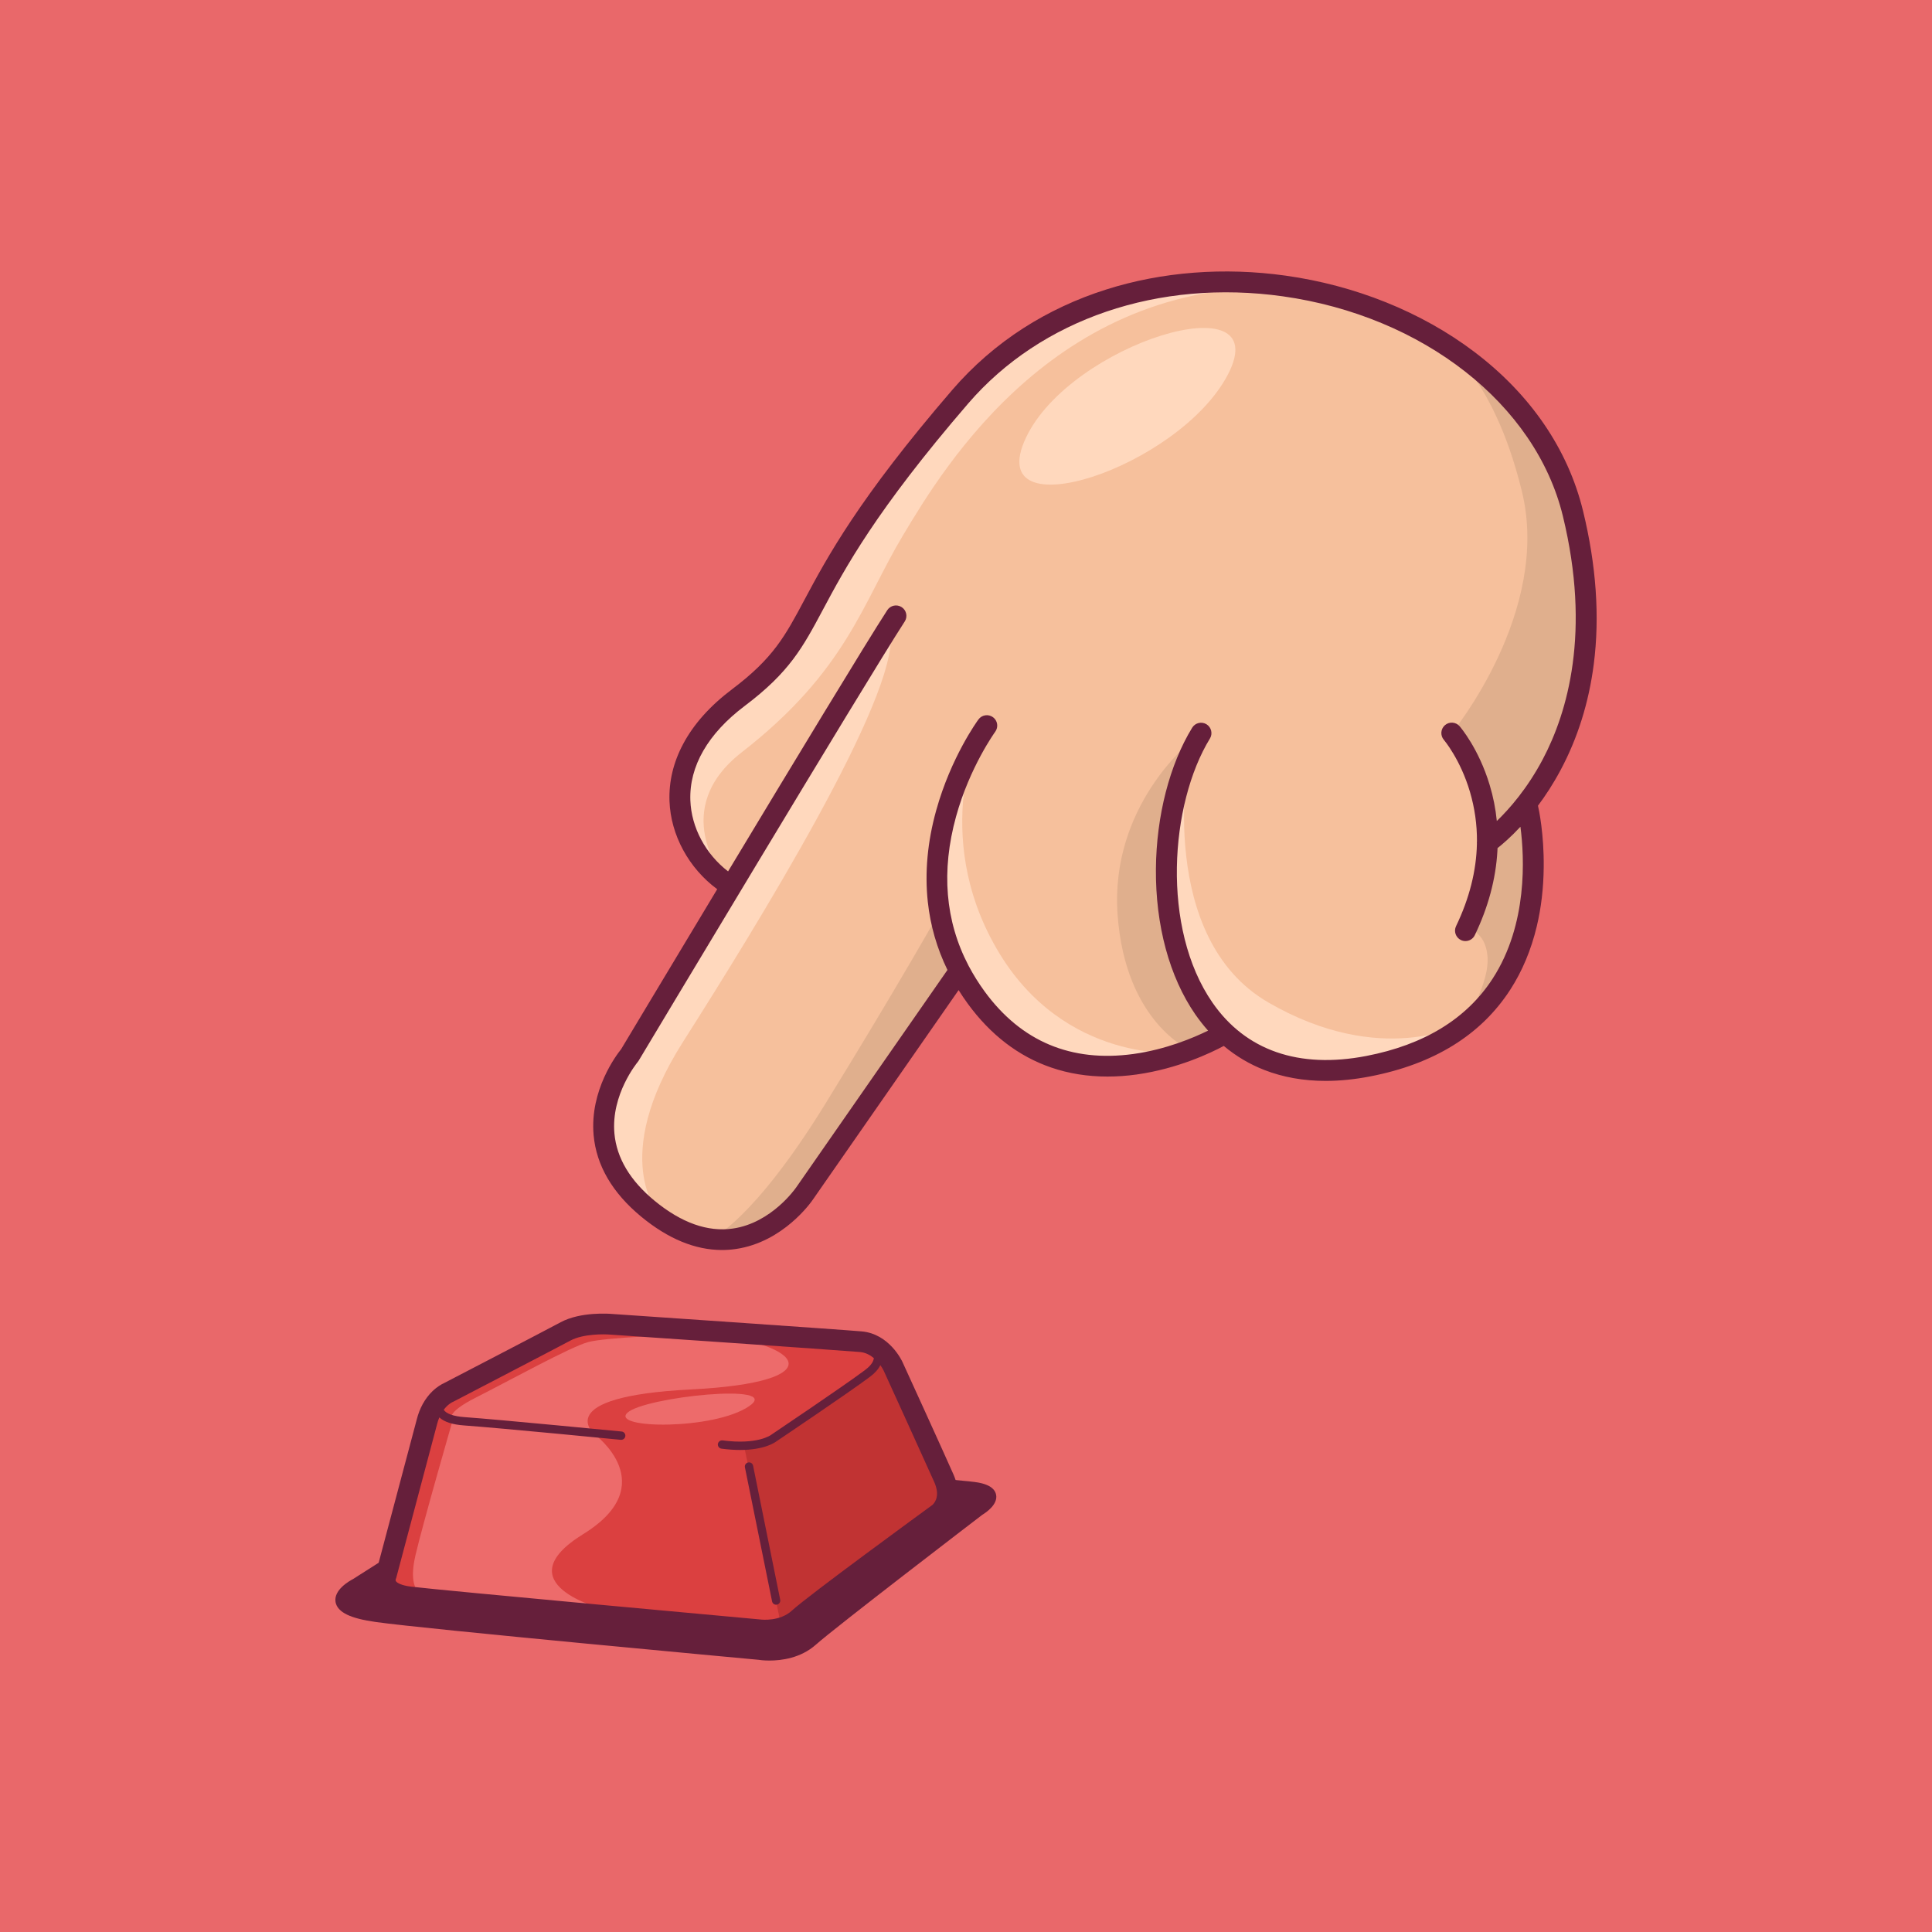
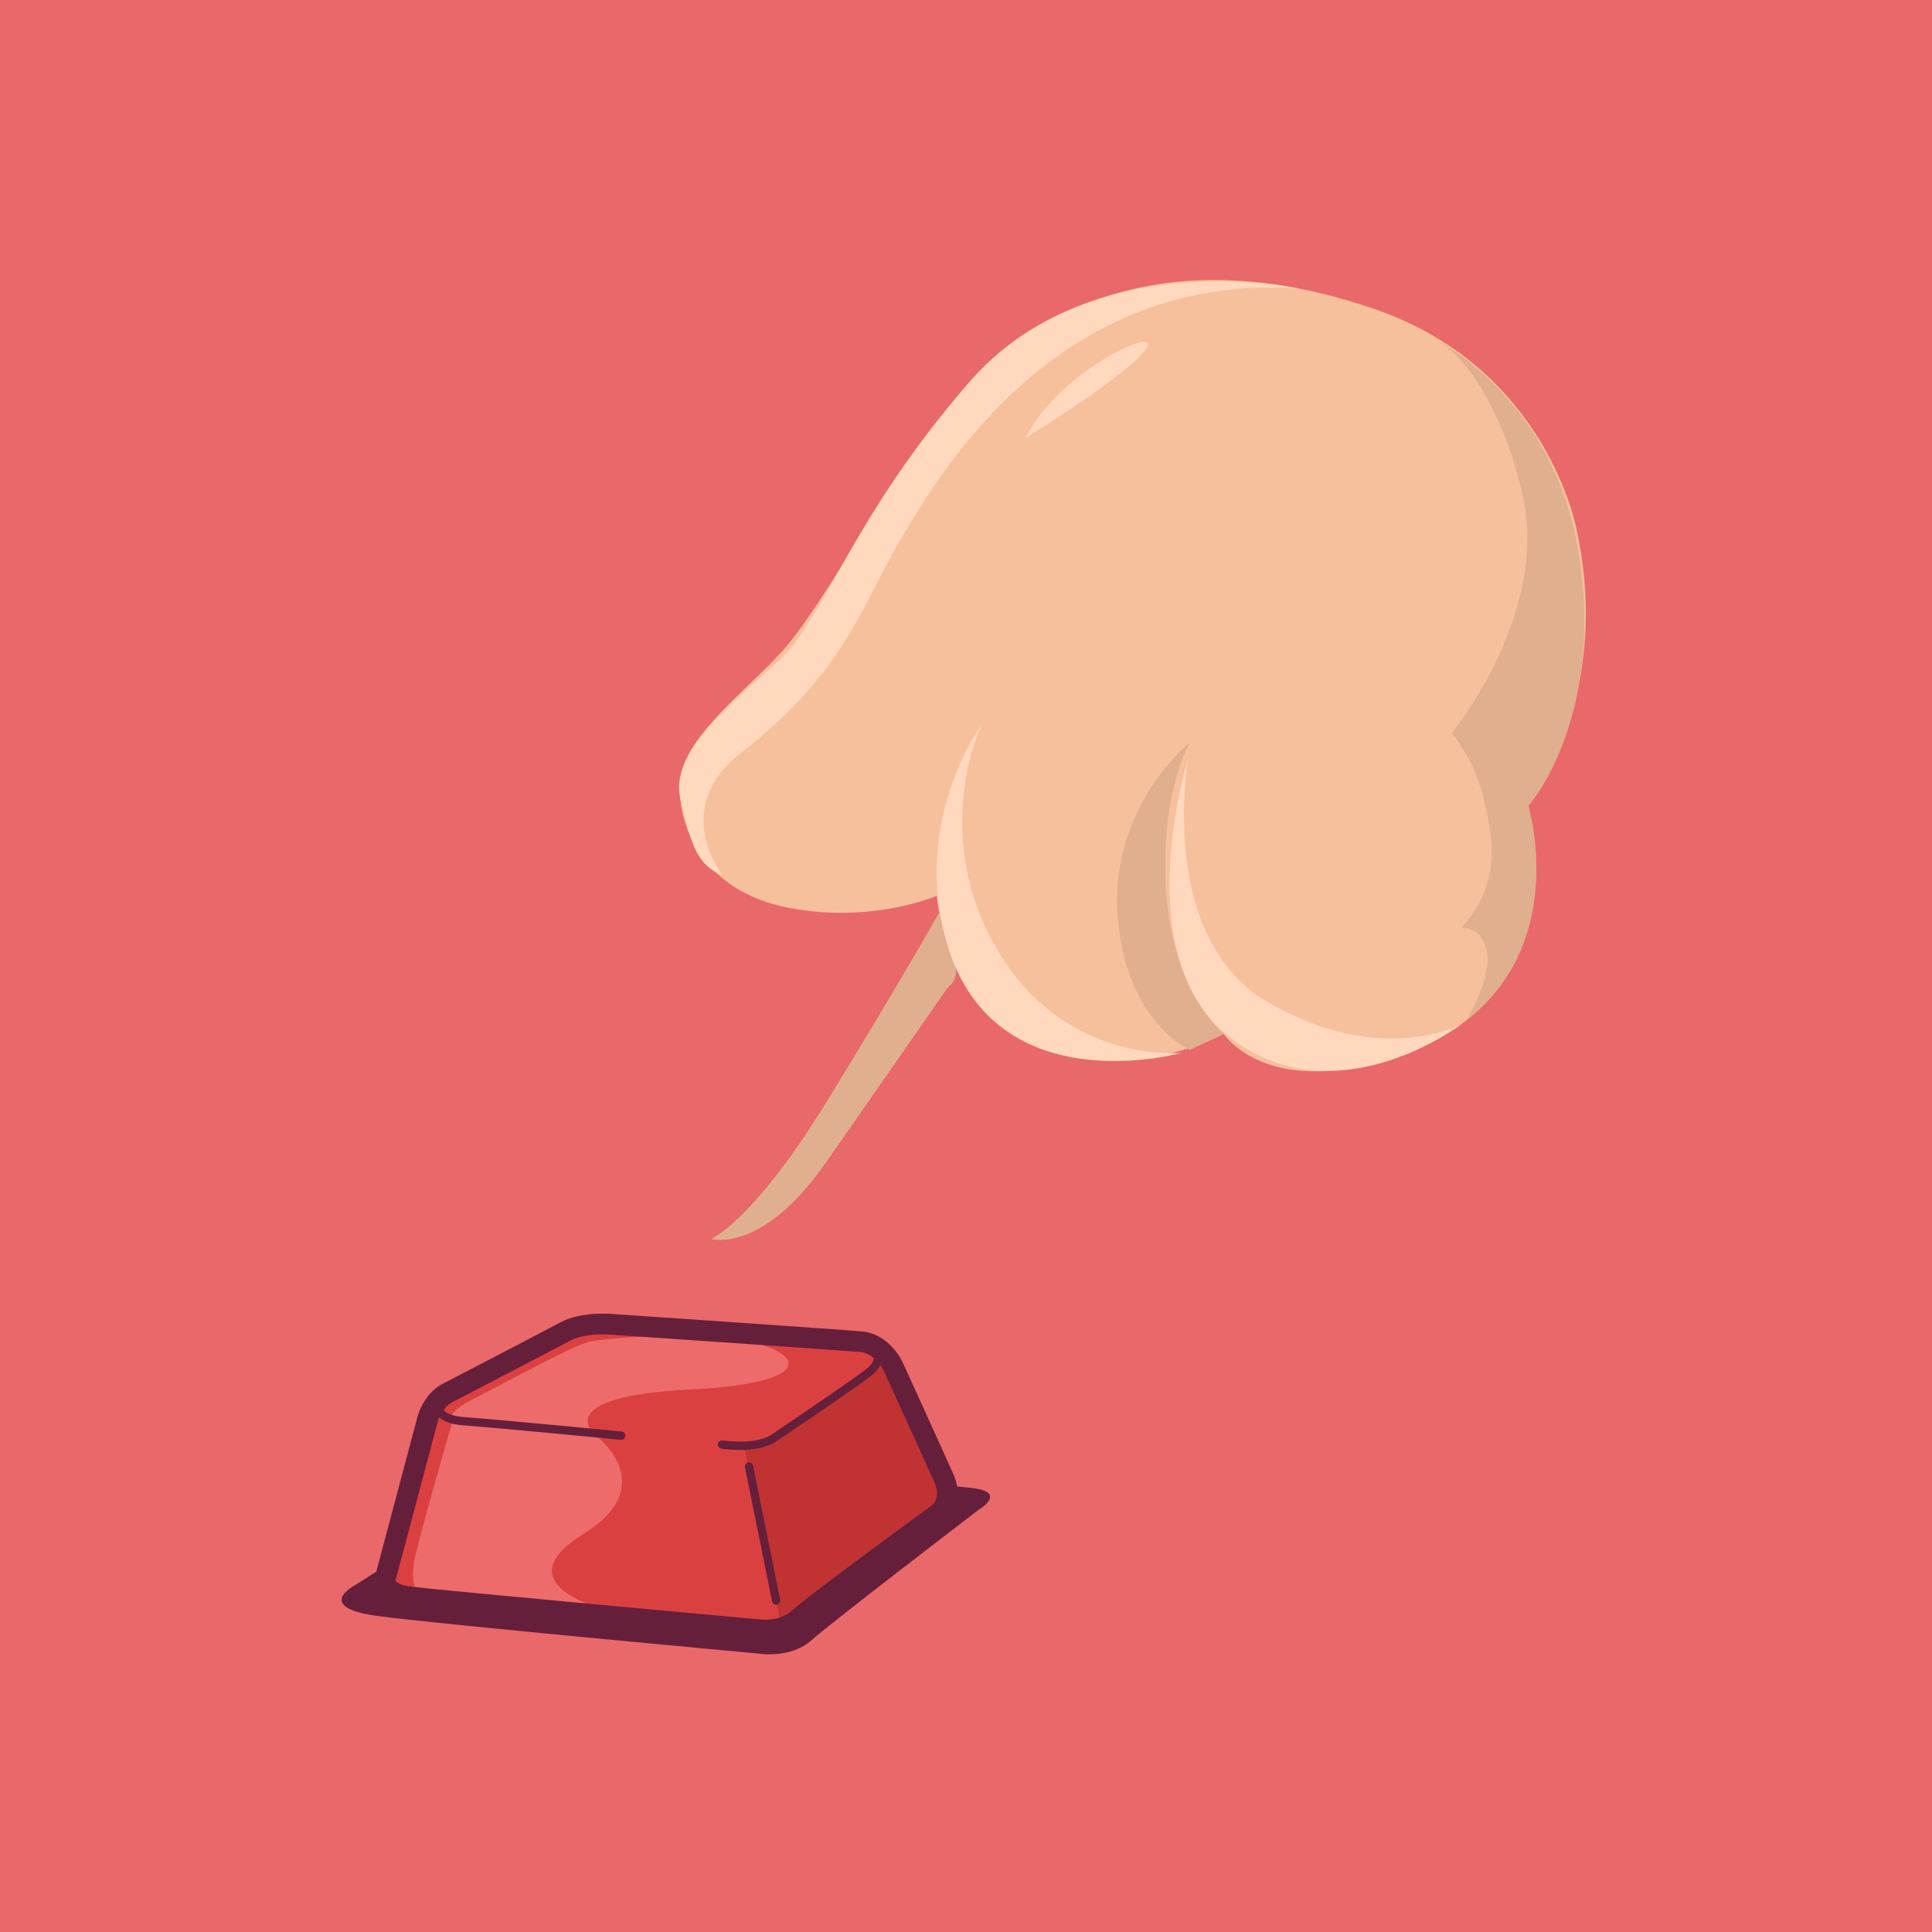
<svg xmlns="http://www.w3.org/2000/svg" version="1.1" id="Layer_1" x="0px" y="0px" viewBox="0 0 4000 4000" style="enable-background:new 0 0 4000 4000;" xml:space="preserve">
  <style type="text/css">
	.st0{fill:#E9686A;}
	.st1{fill:#661F3B;}
	.st2{fill:#DB4040;}
	.st3{fill:#C13333;}
	.st4{fill:#ED6B6B;}
	.st5{fill:#F6C09C;}
	.st6{fill:#FFD8BD;}
	.st7{fill:#E0AF8D;}
</style>
  <g id="BACKGROUND">
    <rect class="st0" width="4000" height="4000" />
  </g>
  <g id="DESIGN">
    <path class="st1" d="M737.1,3280.7c0,0-90.2,46,42.8,64.8c107.8,15.2,791.8,78.2,791.8,78.2s64.8,11,108.8-28.1s346-270,346-270   s55-32.5-3.9-43.4c-58.8-10.9-842.5-58.6-842.5-58.6s-39.8-2.6-60.9,12.8C1098.2,3051.6,737.1,3280.7,737.1,3280.7z" />
-     <path class="st1" d="M1593,3438c-12.1,0-20.6-1.2-22.9-1.6c-20.6-1.9-686.2-63.3-792-78.2c-26.3-3.7-45.6-8.6-59.1-15   c-14.3-6.8-22.5-15.7-24.3-26.5c-4.1-24.8,28.1-43.2,36-47.3c124.9-79.2,364.5-231.7,380.9-243.6c24.2-17.6,64.8-15.5,69.4-15.2   c32,1.9,785,47.8,844,58.8c8.4,1.6,34,6.3,37.4,25.7c3.5,19.7-20.2,36-28.6,41.1c-15,11.5-302.5,231.5-344.7,269   C1657.8,3433,1617.9,3438,1593,3438z M743,3292.2c-12.2,6.3-23.4,16.9-22.8,20.3c0,0.1,4.5,12.1,61.5,20.1   c106.3,15,784.3,77.5,791.2,78.1c0.3,0,0.7,0.1,1,0.1c0.6,0.1,59.3,9.3,98-25c43.8-39,334.4-261.2,346.8-270.7   c0.4-0.3,0.8-0.6,1.3-0.9c6.9-4.1,14.4-10.7,16.5-14.3c-1.8-1.2-6.1-3.3-16.1-5.2c-57.4-10.6-833.1-57.9-840.9-58.4   c-9.9-0.6-38.4,0-52.5,10.3c-21.2,15.4-368,235.5-382.8,244.9C743.7,3291.8,743.4,3292,743,3292.2L743,3292.2z M737.1,3280.7   L737.1,3280.7L737.1,3280.7z" />
    <path class="st2" d="M858,3014.8c0,0-66.9,245.5-60,271.4c6.8,25.8,627.1,81.3,716.8,88.9c89.7,7.6,111.7-2.1,139.2-24.6   s282.6-211.7,300.9-234.5c18.2-22.8-3.9-62.6-15.1-87.4c-11.3-24.9-88.2-186.2-101.2-209.8c-12.9-23.6-36.7-39.2-56.5-40.8   s-517.7-36.3-551-36.1s-72.8,7.6-121.5,40S937,2878.7,937,2878.7s-36.5,10-52.4,62.1C868.7,2992.8,858,3014.8,858,3014.8z" />
    <path class="st3" d="M1617,3364.9l-75.8-367.9c0,0,56.4-7.6,90.9-36.2c34.5-28.6,171.7-115.3,181.8-127.1   c10.1-11.8,12.6-31.7,12.6-31.7s128.9,275.8,128.9,301.1C1955.4,3128.4,1617,3364.9,1617,3364.9z" />
    <path class="st4" d="M1246.6,3330.7c0,0-204.9-52.1-39.1-154.5s23.4-206.6,23.4-206.6s-93.8-78.1,199.7-92.9s236.1-94.6,26.9-115.5   c-209.2-20.8-243.9-17.4-243.9-17.4s-309,121-324.6,176.3s-90.3,336-85.9,363.7C807.4,3311.6,1246.6,3330.7,1246.6,3330.7z" />
-     <path class="st4" d="M1298.7,2925.2c-34.3,33.2,179.2,35.9,252.1-13.7C1623.7,2861.9,1333,2892,1298.7,2925.2z" />
    <path class="st2" d="M868.2,3296.8c0,0-23.3-11.6-8-76.9c15.2-65.3,76.2-276.4,76.2-276.4s-27.6-13.8-27.8-26.1   c-0.1-12.4-105.7,344.5-100.3,365.1S868.2,3296.8,868.2,3296.8z" />
    <path class="st2" d="M936.3,2938.9c0,0-17.1-12.1,49.7-45.8s194.9-104.6,231.8-114.5s186.9-14.8,186.9-14.8s-162.4-23.9-225,0   S910.1,2898.7,909.3,2908C908.6,2917.4,915.5,2933.5,936.3,2938.9z" />
    <path class="st5" d="M3264.4,1097.5c0,0-59.2-332.8-415.8-456.7c-395.3-137.4-698.4-31.2-877.5,200.1s-274.6,423.7-354.4,510.4   c-79.8,86.6-205.9,178.4-209.3,271.3c-3.3,92.9,50.4,222.4,223.9,256.6s308.2-24.5,308.2-24.5s16.8,224.8,178.1,295.7   s309.2,44.1,416.1-9.7c0,0,102.3,157.2,413.7,23.6s215.1-503.5,215.1-503.5S3340.7,1449.8,3264.4,1097.5z" />
    <path class="st6" d="M1496.9,1813.1c0,0-112.6-137.8,38.7-255.5c217.2-168.9,249.8-309,334.1-449.5   c84.3-140.5,323.6-542.3,817-511.3c0,0-430.4-92.8-679.7,194s-300.9,495.3-399.9,582.6c-99,87.3-220.5,188.2-198.7,279.3   S1439.7,1789.5,1496.9,1813.1z" />
-     <path class="st6" d="M2123.8,906.9c-92,196.7,318,62.1,418.7-132C2643.1,580.8,2215.8,710.2,2123.8,906.9z" />
+     <path class="st6" d="M2123.8,906.9C2643.1,580.8,2215.8,710.2,2123.8,906.9z" />
    <path class="st7" d="M2463.2,1537.2c0,0-165.1,132.4-149.4,355.8s149.4,280.7,149.4,280.7l70.6-33c0,0-105.1-86-119.2-291.3   S2463.2,1537.2,2463.2,1537.2z" />
    <path class="st7" d="M3042.6,2107.3c-14,11.3,43.8-70.6,36.8-130.3s-54.6-56.3-54.6-56.3s77.4-68.9,61.8-189.9   c-15.7-121-50.5-172.8-80.8-213c0,0,206.3-250.6,145.1-500.6s-170.1-309.5-170.1-309.5s227.9,117.4,284,416.7   s-54.6,490.8-100.4,543.9C3164.4,1668.2,3247.2,1942.3,3042.6,2107.3z" />
-     <path class="st5" d="M1798.4,1365.3l-515.9,850.9c0,0-81.1,155.8,28.6,258s265.9,124.2,354.5-3.2   c88.6-127.3,665.4-986.3,665.4-986.3s126.5-195.2-63.2-335.5c-189.7-140.2-275.3-68.7-312.3-16.5   C1918.4,1185,1798.4,1365.3,1798.4,1365.3z" />
-     <path class="st6" d="M1364.1,2512.7c0,0-104.1-113.1,49.8-355.3s445.8-715.1,429.9-846.3c0,0-568.1,896.1-594,948.1   C1249.7,2259.3,1194.3,2408.6,1364.1,2512.7z" />
    <path class="st7" d="M1945.4,1887.6c0,0-88,156.7-237.3,398.8S1472.7,2565,1472.7,2565s104.7,32.7,238.5-159.7   s250.7-360.3,250.7-360.3s31.4-21,10.2-62.5C1950.9,1941.1,1945.4,1887.6,1945.4,1887.6z" />
    <path class="st6" d="M2031.5,1502c0,0-107,222.8,32.1,462.5s382.7,215.4,382.7,215.4s-384.1,107.9-484.5-222.2   C1883.8,1701.3,2031.5,1502,2031.5,1502z" />
    <path class="st6" d="M2460.3,1569c0,0-67.2,371.9,166,506.7s398.5,45.3,398.5,45.3s-255.3,195.5-475.6,29.1   C2328.9,1983.7,2460.3,1569,2460.3,1569z" />
    <g>
      <path class="st1" d="M1868.4,2819.7c-1.1-2.4-27.2-58.2-84.4-63.2c-44.9-4-494.4-34.5-516.7-36.1c-5.4-0.5-65.1-5.1-106.6,17.2    c-35.8,19.2-229.4,119.8-242,126.3c-3.6,1.6-13,6.5-23.5,16.6c-15.5,15-26.7,35.4-32.5,58.9l-83.3,313.4    c-2.5,6.5-7.4,23.5,2.1,41.1c10,18.5,31.7,29.9,64.4,34c62.8,7.7,692.5,65.2,724.3,68.1c1.8,0.2,6.6,0.7,13.6,0.7    c19.8,0,56.2-4.1,84.7-30.3c25.7-23.6,199.4-151.6,287.7-216c0.1-0.1,0.2-0.1,0.2-0.2c2.1-1.6,12.9-10.2,20.1-26.5    c6.6-15,11.6-39.5-2.7-71.6C1952.8,3004.5,1869.3,2821.5,1868.4,2819.7z M1930.9,3115.5c-0.1,0.1-0.2,0.1-0.3,0.2L1930.9,3115.5    L1930.9,3115.5z M1937.9,3104.6c-2.5,6.6-6.7,10.5-7.4,11.2c-15.8,11.5-257.6,187.9-291,218.8c-24.8,22.8-62.3,18.7-63.9,18.5    c-0.4-0.1-0.6-0.1-1-0.1c-6.6-0.6-661-60.3-723.3-68c-19.8-2.4-29.4-7.7-31.7-11.5c-1-1.6-0.4-3.8-0.1-4.6    c0.8-1.4,0.8-1.9,1.3-3.7l83.7-315c0-0.2,0.1-0.3,0.1-0.5c1.4-5.6,3.1-10.6,5-15.1c10,9.3,27.1,14.9,50.9,16.6    c76.3,5.5,322.3,29.5,324.8,29.8c0.3,0,0.6,0,0.8,0c4.4,0,8.1-3.3,8.6-7.8c0.5-4.7-3-9-7.7-9.4c-2.5-0.2-248.7-24.3-325.2-29.8    c-22.7-1.6-37.9-7-43.1-15.2c8.1-10.8,16.2-15,17.7-15.7c0.7-0.3,0.9-0.4,1.7-0.8c2.1-1.1,206.1-107.1,243.1-126.9    c25.8-13.8,68.4-13.5,82.6-12.2c0.2,0,0.4,0,0.5,0c4.7,0.3,471.4,32.1,516.1,36c11.6,1,21.2,6.3,28.8,12.6    c-0.9,9.9-10.5,19-18.7,25.1c-46.8,34.9-191,131.7-192.4,132.7c-0.3,0.2-0.5,0.3-0.8,0.6c-1.2,1-28.6,21.5-101.3,12    c-4.7-0.6-9,2.7-9.7,7.4c-0.6,4.7,2.7,9,7.4,9.7c14.4,1.9,27.1,2.7,38.5,2.7c50.2,0,72.1-15.3,75.8-18.2    c7.6-5.1,146.7-98.6,192.8-133c10.5-7.8,17.8-16,21.8-24.4c4.3,6,6.6,10.7,6.8,11.1c2.3,5,84.4,185,105.3,231.9    C1940.5,3083,1941.6,3094.8,1937.9,3104.6z" />
      <path class="st1" d="M1559.2,3034.6c-0.9-4.7-5.5-7.7-10.2-6.7c-4.7,0.9-7.7,5.5-6.7,10.2l56.2,277.4c0.8,4.1,4.4,6.9,8.4,6.9    c0.6,0,1.1-0.1,1.7-0.2c4.7-0.9,7.7-5.5,6.7-10.2L1559.2,3034.6z" />
-       <path class="st1" d="M3277.5,1057.8L3277.5,1057.8C3246.4,930,3168.4,816,3051.9,728.1c-54.3-41-115.7-75.4-182.6-102.3    c-66-26.5-135.9-45.1-207.5-55.1c-127.4-17.9-255.9-8-371.6,28.7c-61.3,19.4-118.8,46.3-171.1,79.8    c-55,35.3-104.6,78.3-147.2,127.7c-194.7,225.9-259.3,346.9-306.5,435.2c-40.1,75.2-64.4,120.6-149.6,184.8    c-45.6,34.3-79.8,72.6-101.6,113.8c-20.1,37.8-29.5,77.4-28.1,117.7c2.5,70.5,40,139.2,98.8,182.6    c-102.6,170.5-189.3,315.3-198.9,331.2c-9.4,11.6-65.2,84.8-57,177.8c5.6,62.8,38.8,119.7,98.7,169.1    c55.6,45.8,111.7,68.9,167.1,68.9c9.6,0,19.2-0.7,28.8-2.1c98.1-14.3,156-97.2,159.7-102.7l301.4-433.3c5.9,9.5,12.2,18.8,18.9,28    c47.1,64.6,105.3,109.2,172.8,132.3c36.4,12.5,75.3,18.7,116.4,18.7c19.8,0,40-1.4,60.7-4.3c85.3-12,154.1-45.1,180.2-59.1    c25.2,21.1,53.2,37.8,84,49.8c38.6,15,81,22.6,126.9,22.6c29.3,0,60.1-3.1,92.1-9.3c132-25.5,229.5-85.8,290.1-179.5    c24.9-38.5,43.3-82.6,54.9-131.1c9.2-38.5,14-79.8,14.4-122.9c0.7-68.5-10-119-11.9-127c15.6-20.8,31.6-45.2,46.7-73.5    c35.5-66.3,58.6-140.1,68.8-219.2C3312.4,1277,3304.9,1170.2,3277.5,1057.8z M3194.1,1572.1c-32.2,60.8-69.3,102.9-95.1,127.7    c-2.5-25.3-7.4-50.2-14.8-74.6c-22.7-75.5-60.6-119.7-62.2-121.6c-7.8-9-21.4-10-30.4-2.2s-10,21.4-2.2,30.4    c0.3,0.4,34.2,40.4,54,107.7c9.9,33.7,14.7,67.9,14.5,102.5c-0.2,1.6-0.3,3.3-0.1,5c-1.2,56-15.6,113-43.2,170.5    c-5.2,10.7-0.6,23.6,10.1,28.8c3,1.4,6.2,2.1,9.3,2.1c8,0,15.7-4.5,19.4-12.2c27.8-57.8,43.5-116.4,46.8-174.2    c0.1-2,0.2-4,0.3-6.1c9.9-7.8,27.1-22.4,47.4-44.2c8.3,63.4,15.3,201.8-57.3,314.1c-53.9,83.4-142,137.4-262,160.5    c-139.6,26.9-249.7-11.3-318.4-110.6c-106.4-153.6-88.1-411.4-5.2-546.6c6.2-10.1,3-23.4-7.1-29.6s-23.4-3-29.6,7.1    c-46.8,76.3-74.2,182.8-75.1,292.2c-1,116.9,28,224,81.6,301.5c8.3,11.9,17.1,23.1,26.4,33.5c-29.7,14.6-87.2,39.1-154.8,48.4    c-128.7,17.6-232.3-26-307.9-129.6c-12.3-16.9-23.1-34.2-32.5-51.9c-0.3-0.6-0.6-1.2-0.9-1.7c-48.1-92.1-56.8-195.6-25.7-308.4    c28.3-102.7,80.6-174.9,81.1-175.6c7-9.6,5-23.1-4.6-30.1c-9.6-7-23.1-5-30.1,4.6c-2.3,3.1-57,78.4-87.5,188.3    c-18.1,65-23.9,128.6-17.4,189.2c5.3,49.4,19,96.6,40.7,141.2L1648,2459c-0.1,0.1-0.1,0.1-0.2,0.2c-0.5,0.7-50.4,72.9-130.6,84.4    c-52,7.5-106.5-11.9-161.9-57.5c-50.6-41.6-78.6-88.5-83.2-139.2c-7.4-81.2,47.6-147.3,48.1-148c0.8-0.9,1.5-1.9,2.1-2.9    c4.7-7.8,470.2-785.1,550.8-909.2c6.5-10,3.7-23.3-6.3-29.8s-23.3-3.7-29.8,6.3c-43.2,66.5-195.8,318.6-329.6,540.8    c-46.5-35.8-76.1-90.8-78.1-147.1c-2.5-70.5,36.4-138.1,112.6-195.5c92.8-69.9,120.2-121.2,161.7-198.9    c46.2-86.6,109.5-205.1,301.1-427.4c150.8-174.9,394.2-257.8,651.2-221.7c290.5,40.8,523.5,223.5,579.8,454.7l0,0    C3294.3,1308.8,3245.4,1475,3194.1,1572.1z" />
    </g>
  </g>
</svg>